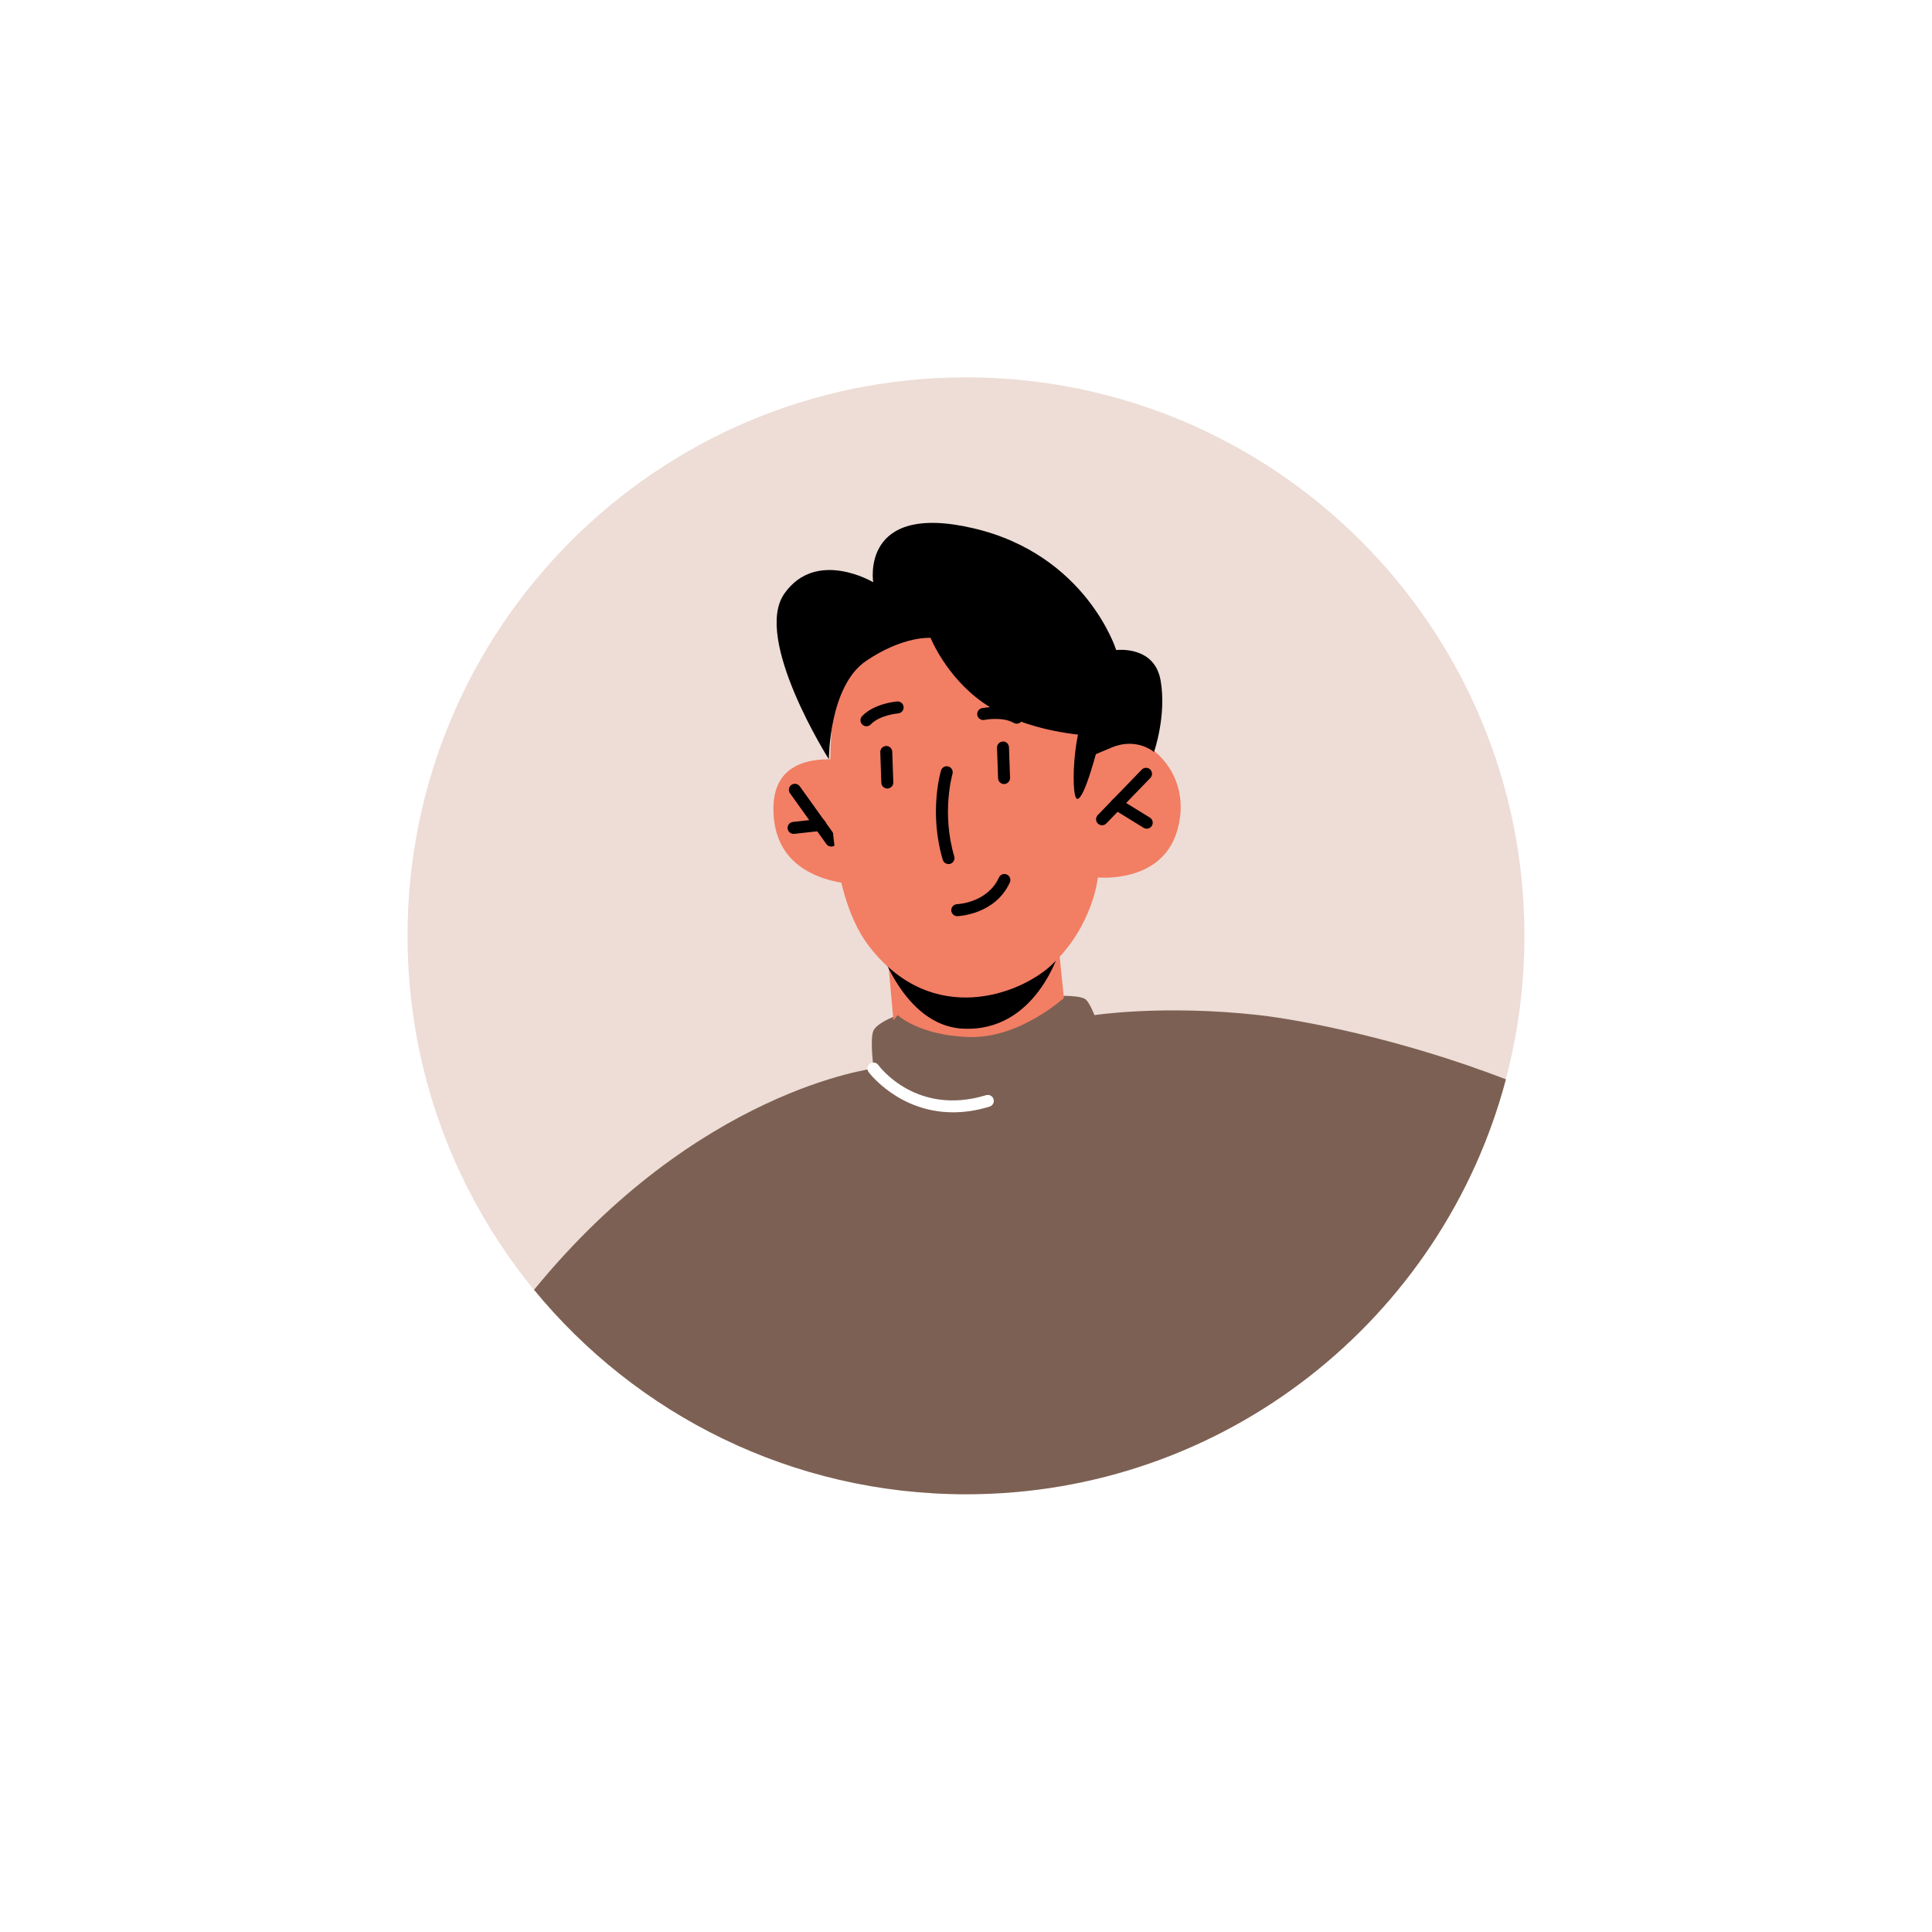
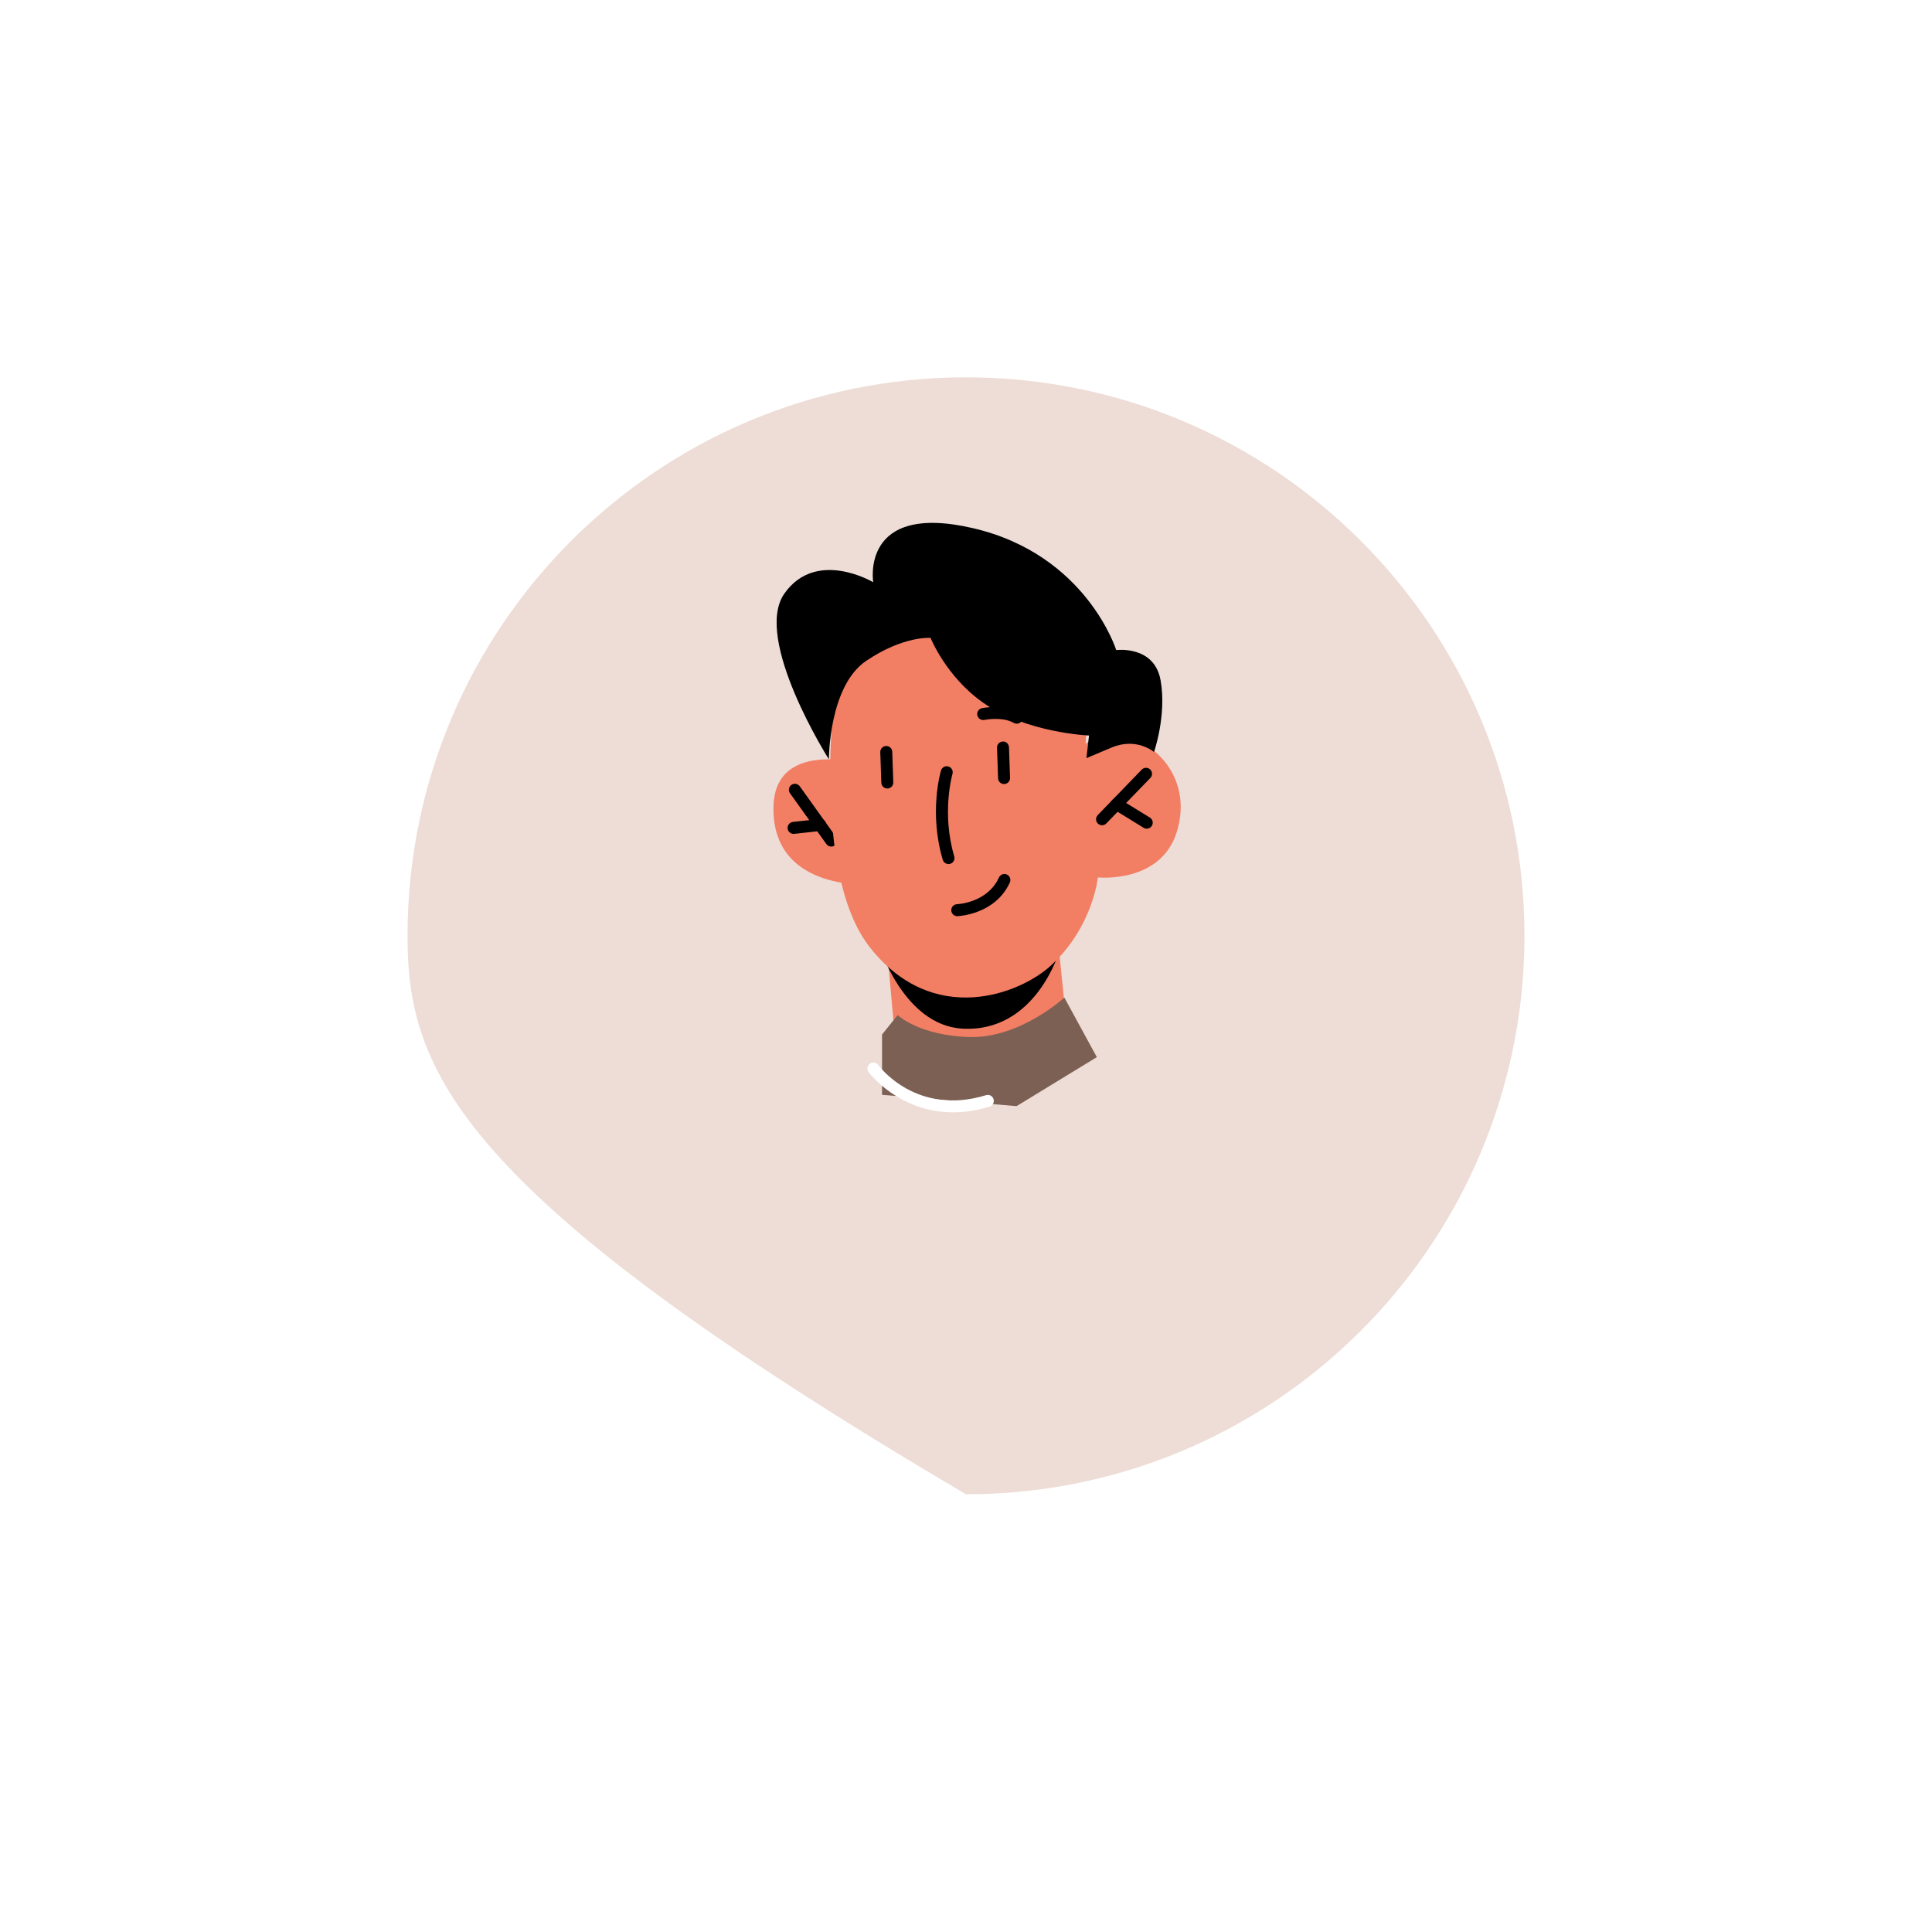
<svg xmlns="http://www.w3.org/2000/svg" width="128" height="128" viewBox="0 0 128 128" fill="none">
  <g filter="url(#filter0_d_4490_10957)">
    <circle cx="64" cy="62" r="40" fill="white" />
  </g>
-   <path d="M100.999 61.999C100.999 65.285 100.57 68.475 99.76 71.507C95.57 87.34 81.15 98.999 63.999 98.999C52.46 98.999 42.158 93.721 35.373 85.451C30.143 79.062 27 70.896 27 61.999C27 41.563 43.563 25 63.999 25C84.435 25 100.999 41.563 100.999 61.999Z" fill="#EDDDD6" />
-   <path d="M99.77 71.507C95.58 87.341 81.16 98.999 64.009 98.999C52.47 98.999 42.168 93.721 35.383 85.452C46.208 72.206 57.882 70.793 57.882 70.793C57.882 70.793 57.605 68.793 57.882 68.254C58.081 67.873 58.811 67.523 59.216 67.357C59.374 67.293 59.478 67.254 59.478 67.254C59.478 67.254 60.065 67.15 60.986 67.007C62.835 66.714 66.025 66.246 68.501 66.063C69.255 66 69.946 65.968 70.509 65.976C71.12 65.984 71.588 66.039 71.842 66.158C72.152 66.301 72.509 67.254 72.509 67.254C72.509 67.254 77.088 66.547 83.414 67.254C86.072 67.555 92.683 68.777 99.77 71.507Z" fill="#7C6053" />
+   <path d="M100.999 61.999C100.999 65.285 100.57 68.475 99.76 71.507C95.57 87.34 81.15 98.999 63.999 98.999C30.143 79.062 27 70.896 27 61.999C27 41.563 43.563 25 63.999 25C84.435 25 100.999 41.563 100.999 61.999Z" fill="#EDDDD6" />
  <path d="M57.747 50.749C57.747 50.749 51.277 48.673 51.242 53.536C51.202 59.171 57.878 58.6 57.878 58.6L57.747 50.749Z" fill="#F27E64" />
  <path d="M55.072 56.087C54.948 56.087 54.825 56.029 54.749 55.921L52.34 52.556C52.212 52.377 52.253 52.129 52.432 52.002C52.611 51.875 52.858 51.915 52.986 52.094L55.395 55.459C55.522 55.638 55.481 55.886 55.303 56.014C55.233 56.063 55.152 56.087 55.072 56.087Z" fill="black" />
  <path d="M52.577 55.247C52.377 55.247 52.205 55.097 52.182 54.894C52.158 54.676 52.315 54.48 52.533 54.456L54.305 54.26C54.524 54.236 54.718 54.394 54.743 54.611C54.767 54.829 54.61 55.025 54.392 55.049L52.62 55.245C52.605 55.246 52.591 55.247 52.577 55.247Z" fill="black" />
  <path d="M70.166 62.983L70.828 69.512C70.828 69.512 68.432 71.106 65.284 71.453C61.034 71.923 59.362 69.532 59.362 69.532L58.68 61.869L70.166 62.983Z" fill="#F27E64" />
  <path d="M70.212 62.942C70.212 62.942 68.666 68.421 63.766 68.15C59.816 67.931 58.188 62.512 58.188 62.512L70.212 62.942Z" fill="black" />
  <path d="M55.329 45.578C55.329 45.578 53.716 57.791 57.635 62.768C61.838 68.104 67.595 65.857 69.65 63.949C72.422 61.374 72.737 58.131 72.737 58.131C72.737 58.131 76.919 58.566 77.975 55.09C79.085 51.439 76.264 48.84 74.195 48.865C72.126 48.889 71.921 49.285 71.921 49.285L72.174 45.473C72.172 45.473 58.396 32.764 55.329 45.578Z" fill="#F27E64" />
  <path d="M73.014 54.675C72.915 54.675 72.815 54.638 72.738 54.563C72.581 54.411 72.576 54.16 72.729 54.002L75.643 50.99C75.795 50.833 76.047 50.829 76.204 50.98C76.361 51.133 76.366 51.383 76.213 51.541L73.299 54.554C73.221 54.636 73.118 54.675 73.014 54.675Z" fill="black" />
  <path d="M75.975 54.903C75.905 54.903 75.833 54.884 75.768 54.844L73.767 53.612C73.58 53.497 73.522 53.253 73.637 53.066C73.751 52.88 73.995 52.82 74.183 52.936L76.183 54.168C76.37 54.283 76.428 54.528 76.313 54.714C76.239 54.835 76.109 54.903 75.975 54.903Z" fill="black" />
  <path d="M66.521 51.946C66.308 51.946 66.132 51.776 66.125 51.562L66.055 49.539C66.047 49.32 66.219 49.137 66.438 49.129C66.656 49.106 66.84 49.293 66.848 49.511L66.918 51.534C66.926 51.753 66.753 51.937 66.535 51.945C66.53 51.946 66.526 51.946 66.521 51.946Z" fill="black" />
  <path d="M58.786 52.241C58.574 52.241 58.398 52.073 58.39 51.858L58.321 49.835C58.313 49.616 58.484 49.432 58.703 49.424C58.926 49.413 59.105 49.588 59.113 49.807L59.183 51.83C59.191 52.049 59.02 52.232 58.801 52.24C58.795 52.241 58.79 52.241 58.786 52.241Z" fill="black" />
  <path d="M62.84 57.246C62.669 57.246 62.511 57.134 62.46 56.962C61.535 53.839 62.31 51.161 62.343 51.05C62.406 50.84 62.626 50.719 62.836 50.783C63.046 50.845 63.166 51.065 63.104 51.276C63.097 51.301 62.365 53.849 63.221 56.737C63.283 56.947 63.163 57.168 62.953 57.23C62.915 57.242 62.877 57.246 62.84 57.246Z" fill="black" />
-   <path d="M57.404 48.116C57.306 48.116 57.208 48.079 57.131 48.006C56.972 47.855 56.967 47.604 57.117 47.445C57.923 46.601 59.379 46.478 59.44 46.474C59.66 46.459 59.849 46.62 59.866 46.838C59.884 47.056 59.72 47.247 59.502 47.265C59.49 47.266 58.285 47.37 57.691 47.993C57.613 48.074 57.509 48.116 57.404 48.116Z" fill="black" />
  <path d="M67.36 47.947C67.291 47.947 67.223 47.93 67.16 47.893C66.418 47.46 65.23 47.693 65.219 47.696C65.003 47.738 64.795 47.601 64.75 47.386C64.707 47.171 64.845 46.962 65.059 46.918C65.12 46.906 66.553 46.62 67.561 47.208C67.75 47.318 67.814 47.561 67.703 47.75C67.63 47.877 67.496 47.947 67.36 47.947Z" fill="black" />
-   <path d="M72.801 49.223C72.801 49.223 71.855 53.031 71.363 52.925C70.871 52.819 71.132 46.928 72.5 46.564C73.867 46.199 72.801 49.223 72.801 49.223Z" fill="black" />
  <path d="M63.42 60.699C63.208 60.699 63.033 60.531 63.024 60.318C63.015 60.099 63.186 59.914 63.404 59.905C63.486 59.902 65.426 59.799 66.182 58.137C66.274 57.938 66.509 57.849 66.708 57.94C66.907 58.03 66.995 58.266 66.905 58.465C65.943 60.579 63.536 60.694 63.435 60.698C63.43 60.699 63.425 60.699 63.42 60.699Z" fill="black" />
  <path d="M72.151 48.73C72.151 48.73 67.984 48.564 65.106 46.533C62.676 44.818 61.653 42.261 61.653 42.261C61.653 42.261 59.858 42.11 57.382 43.787C54.905 45.464 54.916 50.307 54.916 50.307C54.916 50.307 49.856 42.32 51.969 39.323C54.082 36.327 57.853 38.574 57.853 38.574C57.853 38.574 56.97 33.246 64.474 34.995C71.979 36.743 73.953 43.069 73.953 43.069C73.953 43.069 76.474 42.736 76.891 45.067C77.306 47.398 76.456 49.823 76.456 49.823C76.456 49.823 75.309 48.826 73.644 49.527C71.979 50.228 71.979 50.228 71.979 50.228L72.151 48.73Z" fill="black" />
  <path d="M59.471 67.254C59.471 67.254 60.914 68.623 64.252 68.706C67.59 68.789 70.517 66.092 70.517 66.092L72.668 70.038L67.35 73.284L58.438 72.535V68.539L59.471 67.254Z" fill="#7C6053" />
  <path d="M63.143 73.694C59.536 73.694 57.568 71.057 57.544 71.024C57.416 70.847 57.455 70.6 57.632 70.471C57.808 70.342 58.056 70.38 58.186 70.557C58.288 70.696 60.743 73.957 65.33 72.558C65.541 72.494 65.762 72.612 65.825 72.822C65.889 73.031 65.771 73.253 65.561 73.317C64.689 73.584 63.882 73.694 63.143 73.694Z" fill="white" />
  <defs>
    <filter id="filter0_d_4490_10957" x="0" y="0" width="128" height="128" filterUnits="userSpaceOnUse" color-interpolation-filters="sRGB">
      <feFlood flood-opacity="0" result="BackgroundImageFix" />
      <feColorMatrix in="SourceAlpha" type="matrix" values="0 0 0 0 0 0 0 0 0 0 0 0 0 0 0 0 0 0 127 0" result="hardAlpha" />
      <feOffset dy="2" />
      <feGaussianBlur stdDeviation="12" />
      <feComposite in2="hardAlpha" operator="out" />
      <feColorMatrix type="matrix" values="0 0 0 0 0.381 0 0 0 0 0.438 0 0 0 0 0.467 0 0 0 0.15 0" />
      <feBlend mode="normal" in2="BackgroundImageFix" result="effect1_dropShadow_4490_10957" />
      <feBlend mode="normal" in="SourceGraphic" in2="effect1_dropShadow_4490_10957" result="shape" />
    </filter>
  </defs>
</svg>